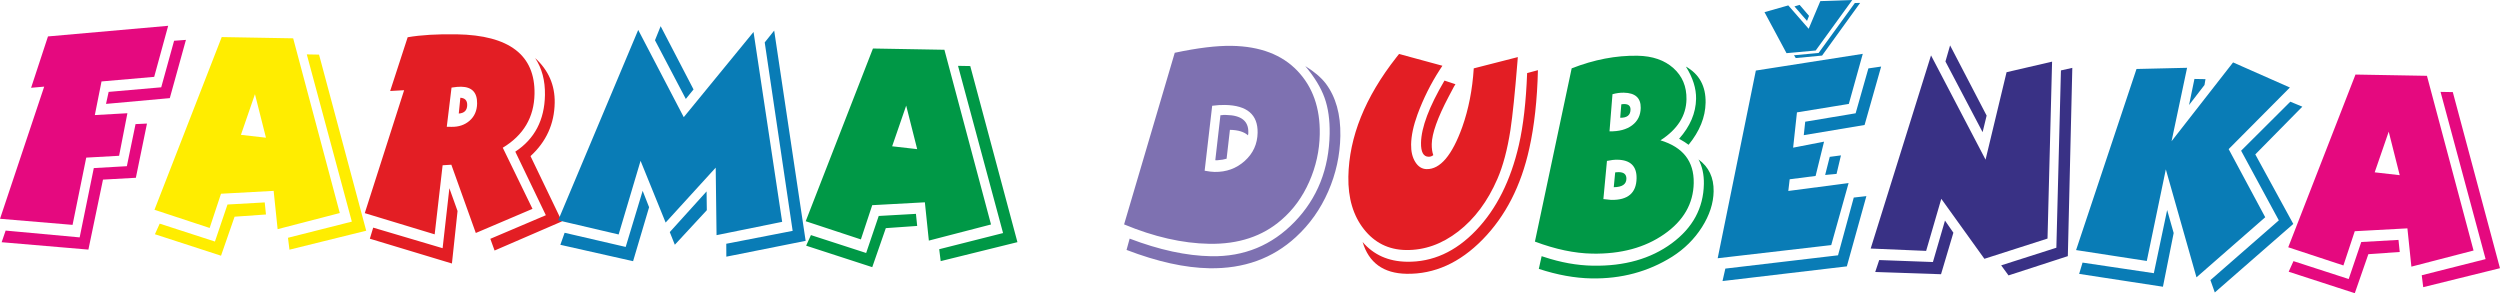
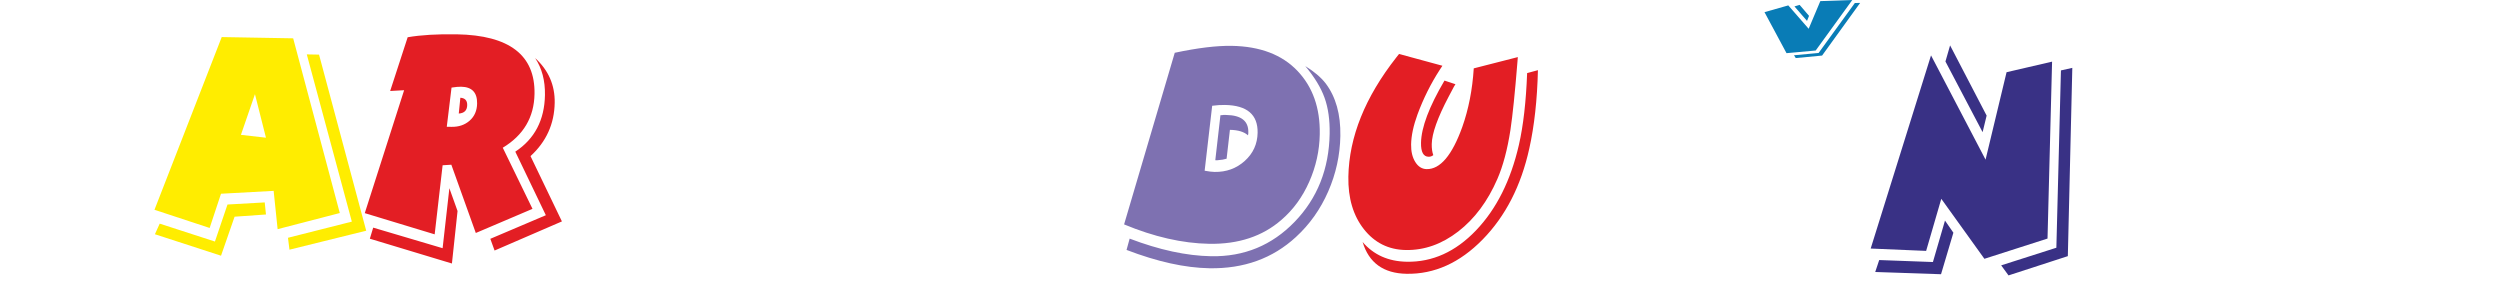
<svg xmlns="http://www.w3.org/2000/svg" xml:space="preserve" width="115.469mm" height="13.542mm" version="1.1" style="shape-rendering:geometricPrecision; text-rendering:geometricPrecision; image-rendering:optimizeQuality; fill-rule:evenodd; clip-rule:evenodd" viewBox="0 0 11584.06 1358.59">
  <defs>
    <style type="text/css">
   
    .fil4 {fill:#009846;fill-rule:nonzero}
    .fil3 {fill:#097CB6;fill-rule:nonzero}
    .fil6 {fill:#393185;fill-rule:nonzero}
    .fil5 {fill:#7E71B1;fill-rule:nonzero}
    .fil2 {fill:#E31E24;fill-rule:nonzero}
    .fil0 {fill:#E5097F;fill-rule:nonzero}
    .fil1 {fill:#FFED00;fill-rule:nonzero}
   
  </style>
  </defs>
  <g id="Vrstva_x0020_1">
    <g id="_1129988640">
-       <path class="fil0" d="M861.42 184.79l-74.75 269.94 -295.55 26.72 12.2 -55.64 243.62 -21.24 59.65 -215.69 54.83 -4.09zm-82.32 -65.27l-64.75 236.61 -244.06 21.24 -31.01 155.83 150.94 -8.52 -38.47 197.18 -152.29 8.5 -63.36 311.63 -336.1 -28.25 204.64 -612.31 -60.68 5.32 78.23 -237.96 556.91 -49.26zm-98.16 453.03l-51.54 251.19 -152.29 8.49 -67.63 324.33 -401.96 -34.19 18.44 -53.92 343 31.54 65.55 -321.15 153.19 -8.75 40.23 -195.02 53 -2.52zm10903.13 670.21l-355.63 87.9 -6.88 -55.19 295.95 -74.84 -208.77 -774.87 56.76 0.99 218.57 816zm-122.41 -81.93l-288.09 74.72 -18.42 -177.43 -243.93 13.26 -52.6 158.63 -255.67 -84.26 311.6 -800.31 331.11 5.82 216 809.57zm-342.1 6.76l-145.37 10.21 -62.86 180.79 -306.33 -99.52 22.17 -49.07 255.91 82.94 58.24 -171.56 172.49 -9.74 5.75 55.95zm-0.03 -355.82l-50.98 -201.69 -65.02 188.47 116 13.21z" />
      <path class="fil1" d="M1696.79 1069.08l-355.63 87.89 -6.89 -55.17 295.94 -74.85 -208.76 -774.88 56.76 1 218.58 816zm-122.42 -81.92l-288.09 74.71 -18.42 -177.44 -243.93 13.27 -52.6 158.63 -255.68 -84.26 311.61 -800.31 331.1 5.82 216.01 809.58zm-342.1 6.74l-145.37 10.22 -62.86 180.79 -306.34 -99.52 22.18 -49.08 255.92 82.95 58.22 -171.57 172.5 -9.73 5.75 55.94zm-0.04 -355.81l-50.97 -201.69 -65.02 188.47 115.99 13.21z" />
      <path class="fil2" d="M2603.63 1025.97l-312.03 134.93 -19.68 -54.32 257.27 -109.3 -141.57 -294.49c89.67,-59.05 135.4,-146.54 137.44,-262.18 1.17,-66.99 -13.97,-124.18 -45.46,-171.53 61.84,56.39 92.04,125.54 90.6,207.41 -1.72,97.84 -39.06,180.16 -112.04,246.95l145.47 302.53zm-126.94 -591c-1.91,108.46 -50.94,191.63 -147.1,249.52l137.74 283.25 -262.71 111.87 -113.37 -316.33c0,0 -13.47,0.82 -40.43,2.49l-36.82 320.07 -323.87 -98.23 182.33 -569.62 -64.68 3.65 81.12 -249.09c62.12,-10.61 138.04,-15.13 227.77,-13.55 243.16,4.27 363.17,96.26 360.01,275.98zm-356.68 542.89l-26.03 243.14 -380.35 -114.92 15.49 -51.32 321.68 95.28 31.35 -277.89 37.86 105.72zm90.66 -498.11c0.89,-51.04 -23.78,-77.01 -74.02,-77.89 -11.68,-0.21 -26.5,1.14 -44.51,4.01l-22.03 181.5 21.53 0.39c34.1,0.59 62.32,-9.02 84.66,-28.83 22.33,-19.82 33.79,-46.21 34.37,-79.18zm-45.91 7.18c-0.43,24.45 -13.44,37.52 -39.07,39.2l7.35 -73.26c21.51,1.43 32.08,12.79 31.71,34.07zm4579.31 -96.68c-1.85,3.15 -4.15,6.84 -6.93,11.06l-25.06 47.42c-51.06,96.97 -77.03,169.91 -77.89,218.83 -0.36,20.19 2.04,37.26 7.17,51.18 -6.37,5.21 -13.59,7.73 -21.67,7.59 -24.23,-0.42 -35.97,-21.91 -35.22,-64.45 1.25,-71.25 37.49,-167.42 108.74,-288.49l50.86 16.85zm382.16 -65.09c-3.31,137.17 -16.65,258.2 -40.04,363.09 -38.04,172.72 -110.07,313.2 -216.09,421.43 -106.02,108.24 -223.64,161.23 -352.84,158.96 -106.77,-1.88 -174.58,-50.93 -203.4,-147.19 51.01,59.41 119.14,89.86 204.38,91.35 119.34,2.11 226.33,-46.29 320.96,-145.15 94.64,-98.86 160.92,-230.93 198.82,-396.21 20.42,-89 33.14,-199.93 38.16,-332.81l50.05 -13.48zm-93.18 -60.66l-1.74 22.3c-11.49,142.34 -22.3,247.46 -32.47,315.36 -14.17,91.23 -34.34,166.92 -60.53,227.11 -44.9,103.45 -105.34,184.57 -181.32,243.33 -75.98,58.78 -157.03,87.4 -243.18,85.89 -79.86,-1.4 -144.59,-33.66 -194.19,-96.75 -49.61,-63.1 -73.54,-144.1 -71.8,-243 3.23,-183.98 77.38,-368.29 222.43,-552.96l12.4 -15.74 200.98 54.59 -12.44 18.93c-41.51,64.15 -75.95,133.23 -103.27,207.21 -18.86,51.8 -28.64,97.88 -29.35,138.3 -0.58,32.96 5.89,60.19 19.43,81.7 13.52,21.52 31.07,32.47 52.6,32.85 62.81,1.1 117.81,-63.88 164.99,-194.95 29.27,-82.46 47.02,-173.09 53.24,-271.92l204.22 -52.25z" />
-       <path class="fil3" d="M3733 1116.02l-367.5 73.32 -0.29 -59.84 307.57 -59.75 -129.4 -873.21 43.83 -54.82 145.8 974.29zm-519.49 -701.62l-35.77 44.05 -142.88 -271.9 26.28 -65.24 152.37 293.09zm410.64 613.55l-304 61.68 -3.94 -312.81 -231.99 254.42 -116.15 -286.06 -101.59 341.26 -280.24 -65.55 370.94 -882.24 211.01 404.2 323.34 -394.82 132.64 879.92zm-349.11 -53.99l-148.21 160.14 -23.43 -58.65 170.49 -188.48 1.15 86.99zm-267.46 -13.75l-74.18 250 -337.05 -75.85 19.82 -55.77 282.94 65.61 78.62 -260.04 29.85 76.05zm5709 -651.78l-76.79 270.71 -281.76 47.17 6.7 -62.37 233.61 -38.97 59.08 -207.99 59.16 -8.55zm-186.3 411.59l-20.35 85.8 -52.82 4.93 21.22 -83.93 51.95 -6.8zm101.16 -470.52l-64.66 232.08 -240.34 39.14 -17.69 163.49 143.21 -27.8 -39.15 158.88 -120.09 15.44 -6.34 54.14 279.35 -36.59 -80.45 287.39 -526.15 60.97 176.84 -869.69 495.47 -77.46zm16.7 659.28l-90.54 325.5 -576.1 68.07 13.13 -57.75 522.12 -61.57 72.92 -267.58 58.46 -6.68zm1571.28 -542.04l-4.51 27.05 -71.64 92.88 25.02 -120.83 51.13 0.9zm448.79 127.55l-217.94 221.16 176.08 322.22 -363.71 317.51 -20.31 -57.26 316.99 -276.85 -174.75 -322.73 227.94 -227.1 55.69 23.05zm-57.67 -88.76l-283.71 285.41 169.47 315.72 -318.58 278.42 -142.01 -500.32 -88.23 424.46 -327.63 -50.42 279.97 -839.16 234.36 -5.46 -71.94 340.2 285.11 -365.18 263.18 116.32zm-538.5 674.26l-49.7 248.84 -388.28 -59.47 15.74 -52.38 330.34 49.15 61.69 -292.78 30.22 106.64z" />
-       <path class="fil4" d="M4714.39 1122.09l-355.64 87.89 -6.89 -55.17 295.95 -74.84 -208.76 -774.89 56.75 0.99 218.59 816.01zm-122.42 -81.93l-288.09 74.72 -18.43 -177.44 -243.92 13.26 -52.6 158.65 -255.67 -84.27 311.6 -800.31 331.11 5.82 216 809.57zm-342.11 6.76l-145.36 10.2 -62.86 180.8 -306.34 -99.53 22.18 -49.07 255.91 82.95 58.23 -171.57 172.5 -9.73 5.74 55.95zm-0.02 -355.83l-50.99 -201.68 -65.02 188.47 116.01 13.2zm3653.3 -215.05c-1.17,66.99 -27.45,131.95 -78.81,194.87 -9.75,-7.62 -24.4,-16.91 -43.95,-27.91 51.28,-57.59 77.5,-119.36 78.66,-185.29 0.83,-47.85 -14.9,-97.58 -47.2,-149.22 62.21,35.13 92.65,90.98 91.3,167.55zm-55 371.87c-1.69,95.72 -47.28,174.95 -136.79,237.21 -89.51,62.52 -200.66,92.47 -333.46,90.14 -81.66,-1.43 -170.19,-20 -265.6,-55.73l170.28 -802.78c103.93,-40.73 205.71,-60.21 305.31,-58.47 69.09,1.21 124.4,20.27 165.94,57.16 41.53,37.17 61.79,85.38 60.73,144.94 -1.33,75.76 -41.48,138.89 -120.48,189.88 104.46,31.62 155.82,97.41 154.06,197.64zm92.22 38.84c-0.97,55.3 -19,110.56 -54.07,165.8 -35.08,55.23 -81.22,100.95 -138.39,137.18 -110.72,69.32 -235.17,102.78 -373.37,100.35 -77.16,-1.35 -158.58,-16.08 -244.25,-44.18l13.15 -58.81 10.7 3.38c77.64,25.83 153.24,39.4 226.83,40.68 146.25,2.58 268.04,-31.99 365.34,-103.67 97.29,-71.69 146.92,-163.36 148.88,-275.03 0.77,-43.59 -7.53,-81.5 -24.93,-113.72 47.86,34.88 71.23,84.23 70.11,148.02zm-337.87 -386.75c0.81,-45.99 -25.26,-69.58 -78.2,-70.52 -17.04,-0.3 -34.59,2.05 -52.64,7.06l-13.79 172.08c43.98,0.76 78.91,-8.46 104.84,-27.95 25.93,-19.49 39.2,-46.39 39.8,-80.68zm-19.19 326.24c0.98,-56.36 -28.58,-85.06 -88.69,-86.13 -14.37,-0.25 -30.55,1.59 -48.57,5.53l-16.57 176.83c19.69,2.46 31.8,3.74 36.29,3.82 77.17,1.35 116.34,-31.99 117.55,-100.05zm-28.08 -318.02c-0.44,25.52 -16.37,38.01 -47.77,37.46l5.13 -62.15c4.5,-0.99 9.45,-1.42 14.84,-1.33 18.84,0.33 28.1,9.01 27.81,26.02zm-19.08 320.38c-0.45,25.53 -19.98,38.48 -58.58,38.86l6.58 -68.5c5.4,-0.96 11.25,-1.4 17.54,-1.29 23.32,0.42 34.8,10.72 34.46,30.93z" />
      <path class="fil5" d="M6115.3 621.74c-1.34,76.57 -17.67,150.2 -48.99,220.93 -31.3,70.73 -74.29,129.54 -128.97,176.44 -87.5,76.12 -199.01,112.99 -334.49,110.61 -123.83,-2.18 -255.25,-32.14 -394.25,-89.9l234.77 -795.28c106.31,-22.59 194.45,-33.29 264.45,-32.06 131.01,2.31 232.2,40.78 303.6,115.44 71.39,74.65 106.02,172.58 103.88,293.82zm95.45 8.06c-1.57,89.33 -20.35,175.15 -56.35,257.5 -36,82.34 -85.94,152.74 -149.78,211.18 -107.65,99.17 -241.35,147.35 -401.07,144.54 -113.06,-1.99 -240.92,-30.3 -383.57,-84.91l14.39 -52.41c137.52,52.41 263.38,79.63 377.57,81.62 152.76,2.69 281.59,-50.36 386.95,-159.41 105.36,-109.04 159.36,-245.06 162.22,-408.02 1.12,-63.8 -6.64,-119.51 -23.55,-166.62 -16.9,-47.1 -46.78,-96.29 -89.43,-147.03 40.85,25.17 72.24,51.8 94.2,79.83 47.36,62.53 70.17,143.78 68.41,243.74zm-383.45 -14.71c1.48,-84.01 -48.93,-126.92 -151.21,-128.72 -18.84,-0.33 -38.61,0.92 -59.31,3.75l-34.9 300.95c18.78,3.52 34.01,5.39 45.67,5.6 54.75,0.95 101.5,-16.04 140.25,-50.99 38.75,-34.95 58.6,-78.49 59.51,-130.59zm-43.04 -2.36c-0.02,1.06 -0.05,3.19 -0.11,6.38 -0.95,3.17 -1.44,5.82 -1.48,7.96 -17.9,-16.27 -45.79,-24.74 -83.71,-25.41l-15.36 133.76c-3.6,1.01 -9.91,2.49 -18.93,4.46 -2.68,-0.06 -6.96,0.4 -12.59,1.36 -5.84,0.96 -9.67,1.43 -11.46,1.4l-9.42 -0.17 23.85 -208.61c4.49,0.08 9.43,-0.36 14.84,-1.33 5.39,0.1 9.43,0.16 12.11,0.21 69.09,1.21 103.19,27.88 102.27,79.99z" />
      <path class="fil6" d="M9602.38 314.42l-20.72 872.44 -274.87 89.31 -33.96 -46.61 255.67 -81.66 21.17 -821.64 52.71 -11.83zm-397.02 221.19l-18.62 76.79 -172.2 -327.46 21.51 -74.61 169.31 325.28zm303.29 -249.97l-21.14 819.77 -292.46 93.8 -199.77 -277.95 -70.21 241.3 -256.95 -10.89 279.6 -895.02 252.72 483.12 97.32 -405.17 210.9 -48.96zm-457.34 792.7l-57.23 192.34 -305 -10.15 18.49 -55.53 248.91 9.16 55.89 -192.08 38.94 56.26z" />
    </g>
    <path class="fil3" d="M8382.42 73.45l-9.3 23.43 -58.24 -67.11 24.07 -7.12 43.47 50.8zm236.84 -60.03l-176.38 244.06 -121.94 11.53 -8.22 -12.91 114.1 -10.73 167.83 -231.35 24.61 -0.59zm-36.42 -13.41l-169.52 234.03 -135.24 12.32 -102.02 -190 110.23 -31.35 94.45 108.34 53.97 -128.11 148.12 -5.23z" />
  </g>
</svg>